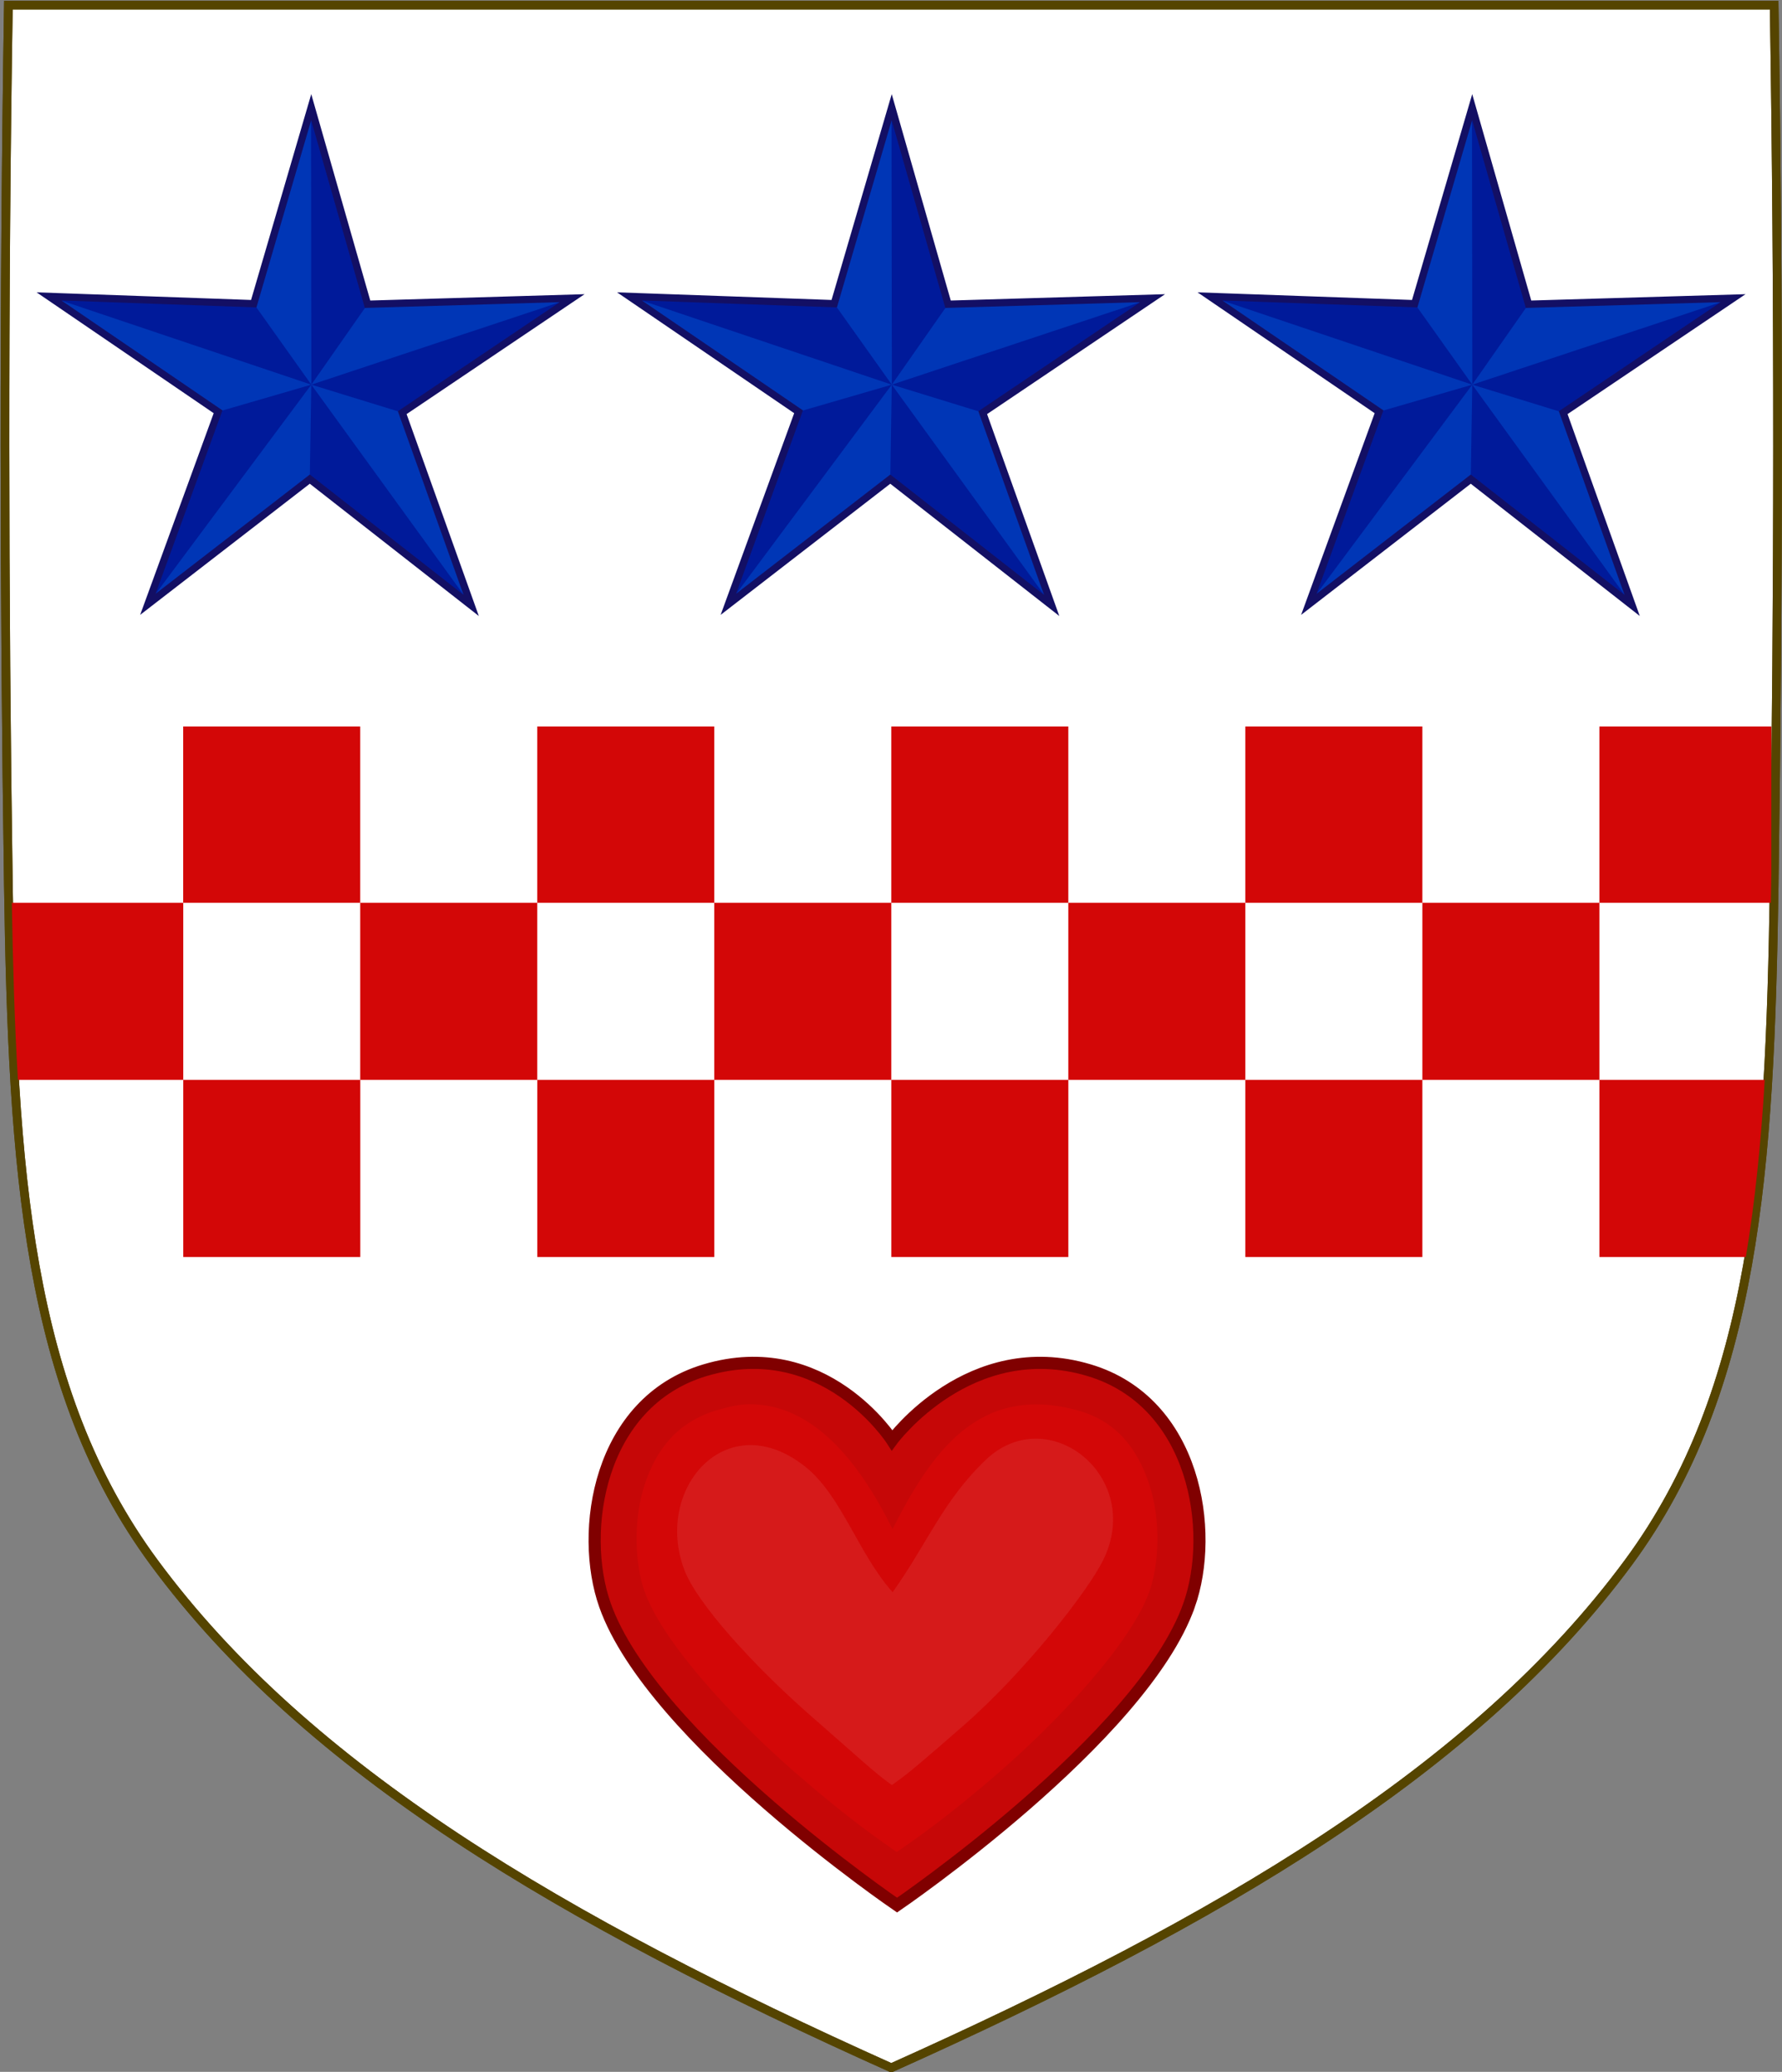
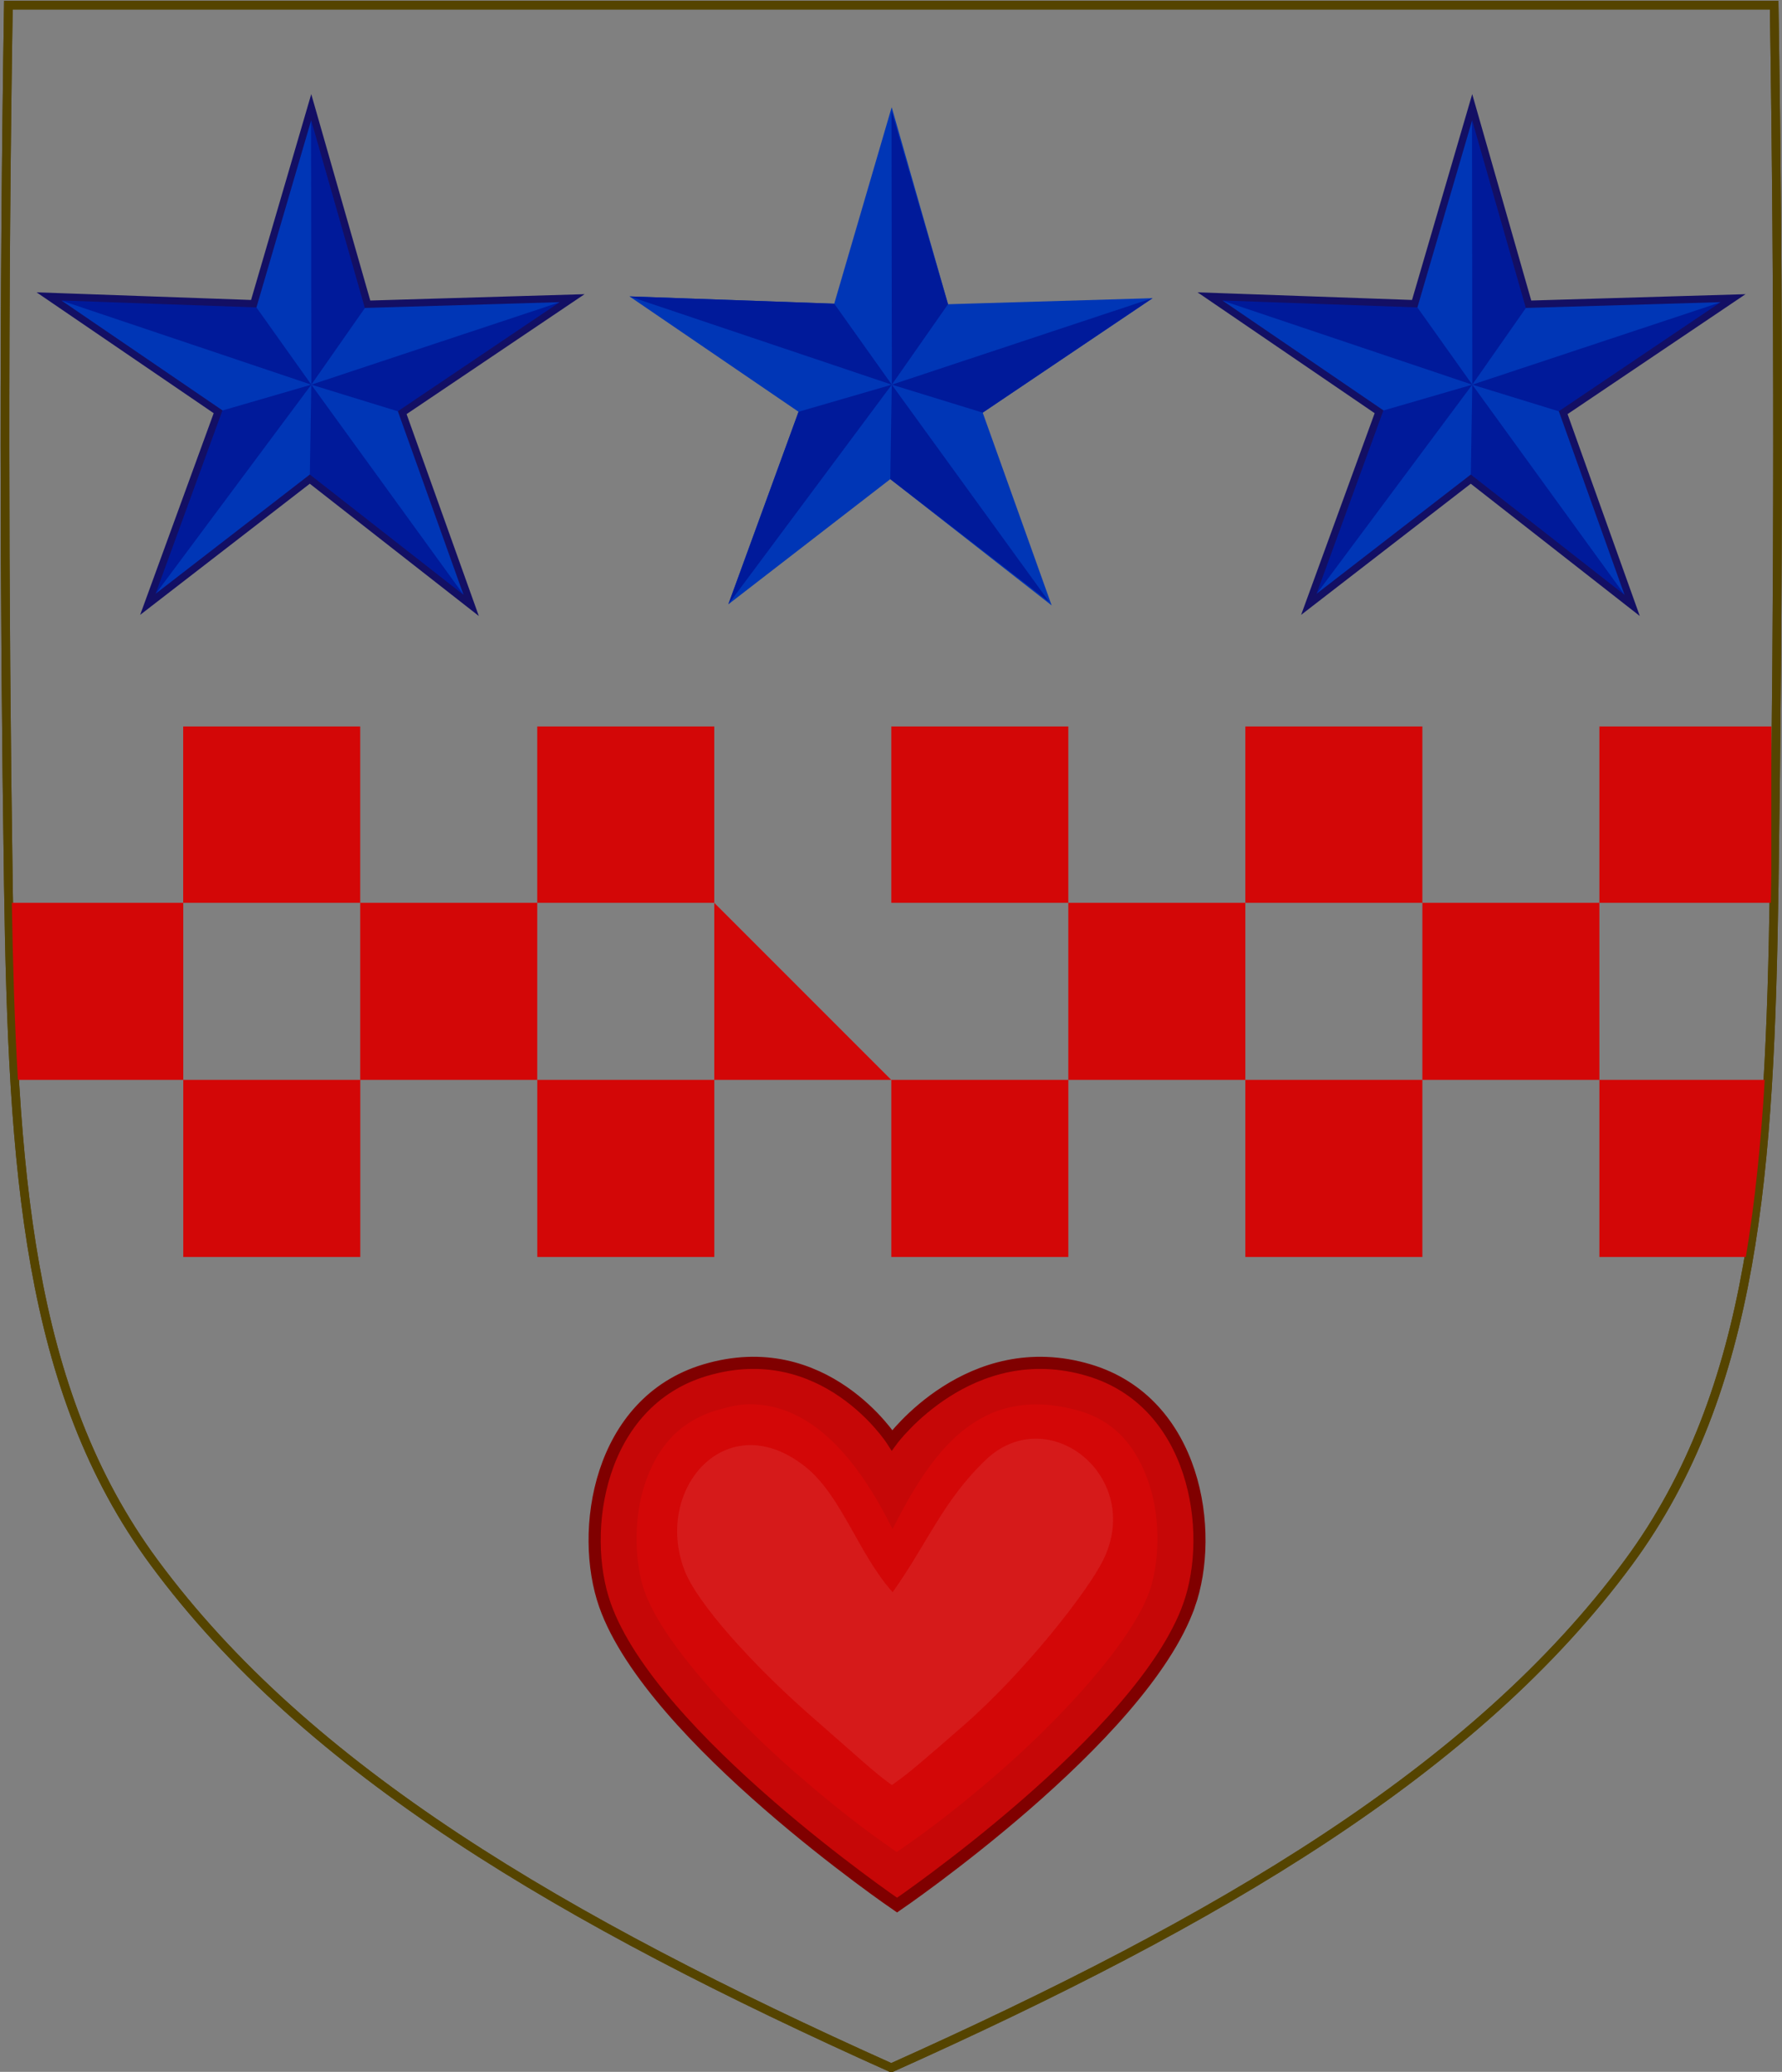
<svg xmlns="http://www.w3.org/2000/svg" xmlns:ns1="http://sodipodi.sourceforge.net/DTD/sodipodi-0.dtd" xmlns:ns2="http://www.inkscape.org/namespaces/inkscape" id="svg3240" height="476.312" width="409.791" version="1.1" ns1:docname="Arms of the House Douglas of Mains.svg" ns2:version="0.92.4 (5da689c313, 2019-01-14)">
  <rect width="100%" height="100%" fill="#808080" stroke="none" />
  <ns1:namedview pagecolor="#ffffff" bordercolor="#666666" borderopacity="1" objecttolerance="10" gridtolerance="10" guidetolerance="10" ns2:pageopacity="0" ns2:pageshadow="2" ns2:window-width="1920" ns2:window-height="974" id="namedview58" showgrid="false" showguides="true" ns2:guide-bbox="true" ns2:pagecheckerboard="true" fit-margin-top="0" fit-margin-left="0" fit-margin-right="0" fit-margin-bottom="0" ns2:zoom="1.0827198" ns2:cx="196.59357" ns2:cy="250.61144" ns2:window-x="-11" ns2:window-y="-11" ns2:window-maximized="1" ns2:current-layer="g5511">
    <ns1:guide position="204.824,1.097" orientation="1,0" id="guide877" ns2:locked="false" />
  </ns1:namedview>
  <defs id="defs3242">
    <clipPath clipPathUnits="userSpaceOnUse" id="clipPath6200">
      <path ns2:connector-curvature="0" ns1:nodetypes="csscsscc" d="m 1225.53,-900.836 c 1.076,67.808 1.012,135.625 0,203.431 -0.975,65.329 -4.234,116.31 -33.501,156.172 -35.255,48.019 -93.988,82.671 -169.54,116.716 -75.551,-34.045 -134.285,-68.698 -169.54,-116.716 -29.267,-39.863 -32.526,-90.843 -33.501,-156.172 -1.012,-67.806 -1.076,-135.623 0,-203.431 z" style="display:inline;fill:none;stroke:#554400;stroke-width:2;stroke-miterlimit:4;stroke-dasharray:none" id="path6202" />
    </clipPath>
    <clipPath clipPathUnits="userSpaceOnUse" id="clipPath7840">
      <g id="g7844" transform="matrix(-1.061,0,0,1.061,928.255,-1161.954)" style="display:inline;fill:#ffffff;fill-opacity:1">
        <path ns2:connector-curvature="0" ns1:nodetypes="ccccc" d="m -475.778,34.868 c -0.668,73.546 -0.723,147.107 0.215,220.652 l 202.826,-0.166 -10e-5,-220.486 z" style="display:inline;fill:#ffffff;fill-opacity:1;stroke:none" id="path7842" />
      </g>
    </clipPath>
    <clipPath id="clipEmfPath1-6-1-7-7" clipPathUnits="userSpaceOnUse">
      <path ns2:connector-curvature="0" id="path43072-9-1-4" d="m 1.44,1.44 c -1.12,67.759 -1.04,135.599 0,203.438 0.96,65.28 4.16,116.239 33.44,156.159 35.28,48 93.999,82.639 169.519,116.719 75.519,-34.08 134.239,-68.719 169.439,-116.719 29.28,-39.92 32.56,-90.879 33.52,-156.159 1.04,-67.84 1.04,-135.679 0,-203.438 z" />
    </clipPath>
    <clipPath id="clipPath2370" clipPathUnits="userSpaceOnUse">
      <path ns2:connector-curvature="0" id="path2368" d="m 1.44,1.44 c -1.12,67.759 -1.04,135.599 0,203.438 0.96,65.28 4.16,116.239 33.44,156.159 35.28,48 93.999,82.639 169.519,116.719 75.519,-34.08 134.239,-68.719 169.439,-116.719 29.28,-39.92 32.56,-90.879 33.52,-156.159 1.04,-67.84 1.04,-135.679 0,-203.438 z" />
    </clipPath>
    <clipPath id="clipPath2374" clipPathUnits="userSpaceOnUse">
      <path ns2:connector-curvature="0" id="path2372" d="m 1.44,1.44 c -1.12,67.759 -1.04,135.599 0,203.438 0.96,65.28 4.16,116.239 33.44,156.159 35.28,48 93.999,82.639 169.519,116.719 75.519,-34.08 134.239,-68.719 169.439,-116.719 29.28,-39.92 32.56,-90.879 33.52,-156.159 1.04,-67.84 1.04,-135.679 0,-203.438 z" />
    </clipPath>
  </defs>
  <g id="g1683" transform="translate(-1.904,-7.815)">
    <g id="g1667">
      <g id="g1729">
        <g id="g1111">
          <g id="g1203">
            <g id="g982">
              <g id="g1201">
                <g id="text112" style="font-size:428.204px;font-family:Arial, Arial_MSFontService, sans-serif;fill:#000000;fill-opacity:0" aria-label="WESA" transform="translate(-2049.537,-298.409)">
                  <path ns2:connector-curvature="0" id="path733" style="font-size:428.204px;font-family:Arial, Arial_MSFontService, sans-serif;fill:#000000;fill-opacity:0" d="M 169.709,675.545 88.375,369.028 h 41.608 l 46.626,200.93 q 7.527,31.572 12.963,62.725 11.709,-49.135 13.8,-56.662 l 58.334,-206.993 h 48.926 l 43.908,155.14 q 16.518,57.707 23.836,108.515 5.854,-29.063 15.263,-66.698 l 48.089,-196.957 h 40.771 L 398.447,675.545 H 359.348 L 294.741,441.998 q -8.154,-29.272 -9.618,-35.962 -4.809,21.117 -8.991,35.962 L 211.108,675.545 Z" />
                  <path ns2:connector-curvature="0" id="path735" style="font-size:428.204px;font-family:Arial, Arial_MSFontService, sans-serif;fill:#000000;fill-opacity:0" d="M 520.97,675.545 V 369.028 h 221.629 v 36.172 H 561.533 v 93.879 h 169.567 v 35.962 H 561.533 v 104.333 h 188.176 v 36.172 z" />
-                   <path ns2:connector-curvature="0" id="path737" style="font-size:428.204px;font-family:Arial, Arial_MSFontService, sans-serif;fill:#000000;fill-opacity:0" d="m 792.361,577.066 38.262,-3.345 q 2.718,22.999 12.545,37.844 10.036,14.636 30.944,23.836 20.908,8.991 47.044,8.991 23.208,0 40.98,-6.9 17.772,-6.9 26.345,-18.818 8.782,-12.127 8.782,-26.345 0,-14.427 -8.363,-25.09 -8.363,-10.872 -27.599,-18.19 -12.336,-4.809 -54.571,-14.845 Q 864.495,523.959 847.559,514.968 825.606,503.469 814.733,486.533 804.07,469.388 804.07,448.271 q 0,-23.208 13.172,-43.28 13.172,-20.281 38.471,-30.735 25.299,-10.454 56.244,-10.454 34.081,0 60.007,11.081 26.135,10.872 40.144,32.199 14.009,21.327 15.054,48.298 l -38.89,2.927 q -3.136,-29.063 -21.327,-43.908 -17.981,-14.845 -53.316,-14.845 -36.799,0 -53.735,13.59 -16.727,13.381 -16.727,32.408 0,16.518 11.918,27.181 11.709,10.663 61.053,21.954 49.553,11.081 67.952,19.445 26.763,12.336 39.517,31.363 12.754,18.818 12.754,43.489 0,24.463 -14.009,46.208 -14.009,21.536 -40.353,33.663 -26.136,11.918 -58.962,11.918 -41.608,0 -69.834,-12.127 -28.017,-12.127 -44.117,-36.381 -15.89,-24.463 -16.727,-55.198 z" />
                  <path ns2:connector-curvature="0" id="path739" style="font-size:428.204px;font-family:Arial, Arial_MSFontService, sans-serif;fill:#000000;fill-opacity:0" d="m 1058.525,675.545 117.714,-306.517 h 43.699 l 125.45,306.517 h -46.208 l -35.753,-92.833 H 1135.259 l -33.663,92.833 z m 88.442,-125.869 h 103.915 l -31.99,-84.888 q -14.636,-38.681 -21.745,-63.562 -5.854,29.481 -16.518,58.544 z" />
                </g>
                <g transform="matrix(5.102,0,0,5.102,2378.492,3117.094)" id="g400">
                  <g id="g5470">
                    <g id="g5511">
                      <g id="g1043">
-                         <path ns2:connector-curvature="0" ns1:nodetypes="csscsscc" d="m -465.294,-609.19 c -0.211,13.231 -0.198,26.464 0,39.694 0.191,12.747 0.83,22.695 6.566,30.473 6.91,9.37 18.421,16.131 33.228,22.774 14.807,-6.643 26.319,-13.405 33.228,-22.774 5.736,-7.778 6.375,-17.726 6.566,-30.473 0.198,-13.231 0.211,-26.463 0,-39.694 z" style="display:inline;fill:#ffffff;fill-opacity:1;stroke:none;stroke-width:0.196;stroke-miterlimit:4;stroke-dasharray:none;stroke-opacity:1" id="path7014-6-7-28-3-7-18-3-1" />
                        <path ns2:connector-curvature="0" ns1:nodetypes="csscsscc" d="m -385.849,-609.191 c 0.211,13.231 0.198,26.464 0,39.695 -0.191,12.747 -0.83,22.695 -6.566,30.473 -6.91,9.37 -18.421,16.131 -33.228,22.774 -14.807,-6.643 -26.319,-13.405 -33.228,-22.774 -5.736,-7.778 -6.375,-17.726 -6.566,-30.473 -0.198,-13.231 -0.211,-26.464 0,-39.695 z" style="display:inline;fill:none;fill-opacity:1;stroke:#554400;stroke-width:0.391;stroke-miterlimit:4;stroke-dasharray:none;stroke-opacity:1" id="path7014-6-7-28-3-7-9-4-4-0" />
                        <g id="g398" transform="matrix(0.719,0,0,0.719,-949.275,-734.101)" style="stroke-width:0.97">
                          <path id="path392" d="m 746.95,274 c 1.631,-4.612 0.419,-12.723 -6.266,-14.724 -7.485,-2.24 -12.356,4.386 -12.356,4.386 0,0 -4.244,-6.627 -11.73,-4.386 -6.685,2.001 -7.897,10.112 -6.266,14.724 2.942,8.319 18.309,18.797 18.309,18.797 0,0 15.367,-10.478 18.309,-18.797 z" ns2:connector-curvature="0" style="fill:#c60707;fill-opacity:1;stroke:#800000;stroke-width:0.76;stroke-miterlimit:4;stroke-dasharray:none" />
                          <path id="path394" d="m 719.34,261.41 c -0.583,0.006 -1.244,0.149 -2,0.375 -2.458,0.736 -3.796,2.434 -4.531,4.688 -0.735,2.254 -0.589,4.991 0,6.656 1.111,3.142 5.425,7.862 9.5,11.406 3.304,2.874 5.269,4.203 6.312,4.938 1.044,-0.733 3.032,-2.062 6.344,-4.938 4.082,-3.544 8.39,-8.268 9.5,-11.406 0.589,-1.665 0.735,-4.403 0,-6.656 -0.735,-2.254 -2.056,-4.015 -4.531,-4.688 -6.251,-1.698 -9.195,2.78 -11.577,7.442 -2.183,-4.405 -5.097,-7.86 -9.016,-7.817 z" ns2:connector-curvature="0" style="fill:#d30707;fill-opacity:1" />
                          <path id="path396" d="m 722.91,265.34 c -4.933,-3.947 -9.556,1.376 -7.593,6.478 0.78,2.027 4.196,5.882 8.113,9.289 2.524,2.195 3.763,3.373 4.886,4.168 1.132,-0.797 1.865,-1.449 4.395,-3.646 3.922,-3.405 7.88,-8.491 8.844,-10.438 2.596,-5.246 -3.45,-10.037 -7.363,-6.289 -2.688,2.575 -3.671,5.264 -5.828,8.283 -2.118,-2.347 -3.206,-6.048 -5.453,-7.846 z" ns2:connector-curvature="0" style="fill:#d61a1a;fill-opacity:1" />
                        </g>
                        <g transform="translate(0,1.96)" id="g5484">
                          <g transform="matrix(1.113,0,0,1.113,45.856,67.376)" id="g5428">
                            <path style="fill:#0036b6;fill-opacity:1;stroke:none;stroke-width:0.294;stroke-miterlimit:4;stroke-dasharray:none" ns2:connector-curvature="0" d="m -393.626,-585.337 -6.535,-5.112 -6.558,5.068 2.843,-7.795 -6.847,-4.671 8.292,0.295 2.327,-7.955 2.282,7.977 8.285,-0.245 -6.881,4.635 z" id="path5422" />
                            <path style="fill:#001a9a;fill-opacity:1;stroke-width:0.263;stroke-miterlimit:4;stroke-dasharray:none" ns2:connector-curvature="0" d="m -393.718,-585.47 -6.444,-4.979 0.061,-3.823 -6.619,8.891 2.843,-7.795 3.777,-1.097 -10.623,-3.574 8.292,0.295 2.332,3.279 -0.013,-11.097 2.289,7.84 -2.277,3.257 10.561,-3.503 -6.881,4.635 -3.68,-1.133 z" id="path5424" ns1:nodetypes="cccccccccccccccc" />
                            <path id="path5426" d="m -393.626,-585.337 -6.535,-5.112 -6.558,5.068 2.843,-7.795 -6.847,-4.671 8.292,0.295 2.327,-7.955 2.282,7.977 8.285,-0.245 -6.881,4.635 z" ns2:connector-curvature="0" style="fill:none;stroke:#130f64;stroke-width:0.294;stroke-miterlimit:4;stroke-dasharray:none;stroke-opacity:1" />
                          </g>
                          <g id="g994" transform="matrix(1.113,0,0,1.113,19.692,67.376)">
                            <path id="path988" d="m -393.626,-585.337 -6.535,-5.112 -6.558,5.068 2.843,-7.795 -6.847,-4.671 8.292,0.295 2.327,-7.955 2.282,7.977 8.285,-0.245 -6.881,4.635 z" ns2:connector-curvature="0" style="fill:#0036b6;fill-opacity:1;stroke:none;stroke-width:0.294;stroke-miterlimit:4;stroke-dasharray:none" />
                            <path ns1:nodetypes="cccccccccccccccc" id="path990" d="m -393.718,-585.47 -6.444,-4.979 0.061,-3.823 -6.619,8.891 2.843,-7.795 3.777,-1.097 -10.623,-3.574 8.292,0.295 2.332,3.279 -0.013,-11.097 2.289,7.84 -2.277,3.257 10.561,-3.503 -6.881,4.635 -3.68,-1.133 z" ns2:connector-curvature="0" style="fill:#001a9a;fill-opacity:1;stroke-width:0.263;stroke-miterlimit:4;stroke-dasharray:none" />
-                             <path style="fill:none;stroke:#130f64;stroke-width:0.294;stroke-miterlimit:4;stroke-dasharray:none;stroke-opacity:1" ns2:connector-curvature="0" d="m -393.626,-585.337 -6.535,-5.112 -6.558,5.068 2.843,-7.795 -6.847,-4.671 8.292,0.295 2.327,-7.955 2.282,7.977 8.285,-0.245 -6.881,4.635 z" id="path992" />
                          </g>
                          <g transform="matrix(1.113,0,0,1.113,-6.472,67.376)" id="g1002">
                            <path style="fill:#0036b6;fill-opacity:1;stroke:none;stroke-width:0.294;stroke-miterlimit:4;stroke-dasharray:none" ns2:connector-curvature="0" d="m -393.626,-585.337 -6.535,-5.112 -6.558,5.068 2.843,-7.795 -6.847,-4.671 8.292,0.295 2.327,-7.955 2.282,7.977 8.285,-0.245 -6.881,4.635 z" id="path996" />
                            <path style="fill:#001a9a;fill-opacity:1;stroke-width:0.263;stroke-miterlimit:4;stroke-dasharray:none" ns2:connector-curvature="0" d="m -393.718,-585.47 -6.444,-4.979 0.061,-3.823 -6.619,8.891 2.843,-7.795 3.777,-1.097 -10.623,-3.574 8.292,0.295 2.332,3.279 -0.013,-11.097 2.289,7.84 -2.277,3.257 10.561,-3.503 -6.881,4.635 -3.68,-1.133 z" id="path998" ns1:nodetypes="cccccccccccccccc" />
                            <path id="path1000" d="m -393.626,-585.337 -6.535,-5.112 -6.558,5.068 2.843,-7.795 -6.847,-4.671 8.292,0.295 2.327,-7.955 2.282,7.977 8.285,-0.245 -6.881,4.635 z" ns2:connector-curvature="0" style="fill:none;stroke:#130f64;stroke-width:0.294;stroke-miterlimit:4;stroke-dasharray:none;stroke-opacity:1" />
                          </g>
                        </g>
                        <path id="path1154" style="display:inline;fill:none;fill-opacity:1;stroke:#554400;stroke-width:0.391;stroke-miterlimit:4;stroke-dasharray:none;stroke-opacity:1" d="m -385.849,-609.191 c 0.211,13.231 0.198,26.464 0,39.695 -0.191,12.747 -0.83,22.695 -6.566,30.473 -6.91,9.37 -18.421,16.131 -33.228,22.774 -14.807,-6.643 -26.319,-13.405 -33.228,-22.774 -5.736,-7.778 -6.375,-17.726 -6.566,-30.473 -0.198,-13.231 -0.211,-26.464 0,-39.695 z" ns1:nodetypes="csscsscc" ns2:connector-curvature="0" />
-                         <path style="display:inline;fill:#d30707;fill-opacity:1;stroke:none;stroke-width:0.118;stroke-linecap:round;stroke-miterlimit:4;stroke-dasharray:none;stroke-opacity:1" d="m -457.558,-576.69 v 7.947 h 7.979 v -7.947 z m 7.979,7.947 v 7.979 h 7.979 v -7.979 z m 7.979,0 h 7.979 v -7.947 h -7.979 z m 7.979,0 v 7.979 h 7.979 v -7.979 z m 7.979,0 h 7.979 v -7.947 h -7.979 z m 7.979,0 v 7.979 h 7.979 v -7.979 z m 7.979,0 h 7.979 v -7.947 h -7.979 z m 7.979,0 v 7.979 h 7.979 v -7.979 z m 7.979,0 h 7.727 c 0.007,-0.436 0.016,-0.867 0.023,-1.31 v -6.637 h -7.75 z m 0,7.979 v 7.979 h 6.601 c 0.419,-2.509 0.682,-5.164 0.851,-7.979 z m -7.979,0 h -7.979 v 7.979 h 7.979 z m -15.957,0 h -7.979 v 7.979 h 7.979 z m -15.957,0 h -7.979 v 7.979 h 7.979 z m -15.957,0 h -7.979 v 7.979 h 7.979 z m -7.979,0 v -7.979 h -7.727 c 0.049,2.788 0.124,5.451 0.275,7.979 z" id="path1027-2" ns2:connector-curvature="0" />
+                         <path style="display:inline;fill:#d30707;fill-opacity:1;stroke:none;stroke-width:0.118;stroke-linecap:round;stroke-miterlimit:4;stroke-dasharray:none;stroke-opacity:1" d="m -457.558,-576.69 v 7.947 h 7.979 v -7.947 z m 7.979,7.947 v 7.979 h 7.979 v -7.979 z m 7.979,0 h 7.979 v -7.947 h -7.979 z m 7.979,0 v 7.979 h 7.979 z m 7.979,0 h 7.979 v -7.947 h -7.979 z m 7.979,0 v 7.979 h 7.979 v -7.979 z m 7.979,0 h 7.979 v -7.947 h -7.979 z m 7.979,0 v 7.979 h 7.979 v -7.979 z m 7.979,0 h 7.727 c 0.007,-0.436 0.016,-0.867 0.023,-1.31 v -6.637 h -7.75 z m 0,7.979 v 7.979 h 6.601 c 0.419,-2.509 0.682,-5.164 0.851,-7.979 z m -7.979,0 h -7.979 v 7.979 h 7.979 z m -15.957,0 h -7.979 v 7.979 h 7.979 z m -15.957,0 h -7.979 v 7.979 h 7.979 z m -15.957,0 h -7.979 v 7.979 h 7.979 z m -7.979,0 v -7.979 h -7.727 c 0.049,2.788 0.124,5.451 0.275,7.979 z" id="path1027-2" ns2:connector-curvature="0" />
                      </g>
                    </g>
                  </g>
                </g>
              </g>
            </g>
          </g>
        </g>
      </g>
    </g>
  </g>
</svg>